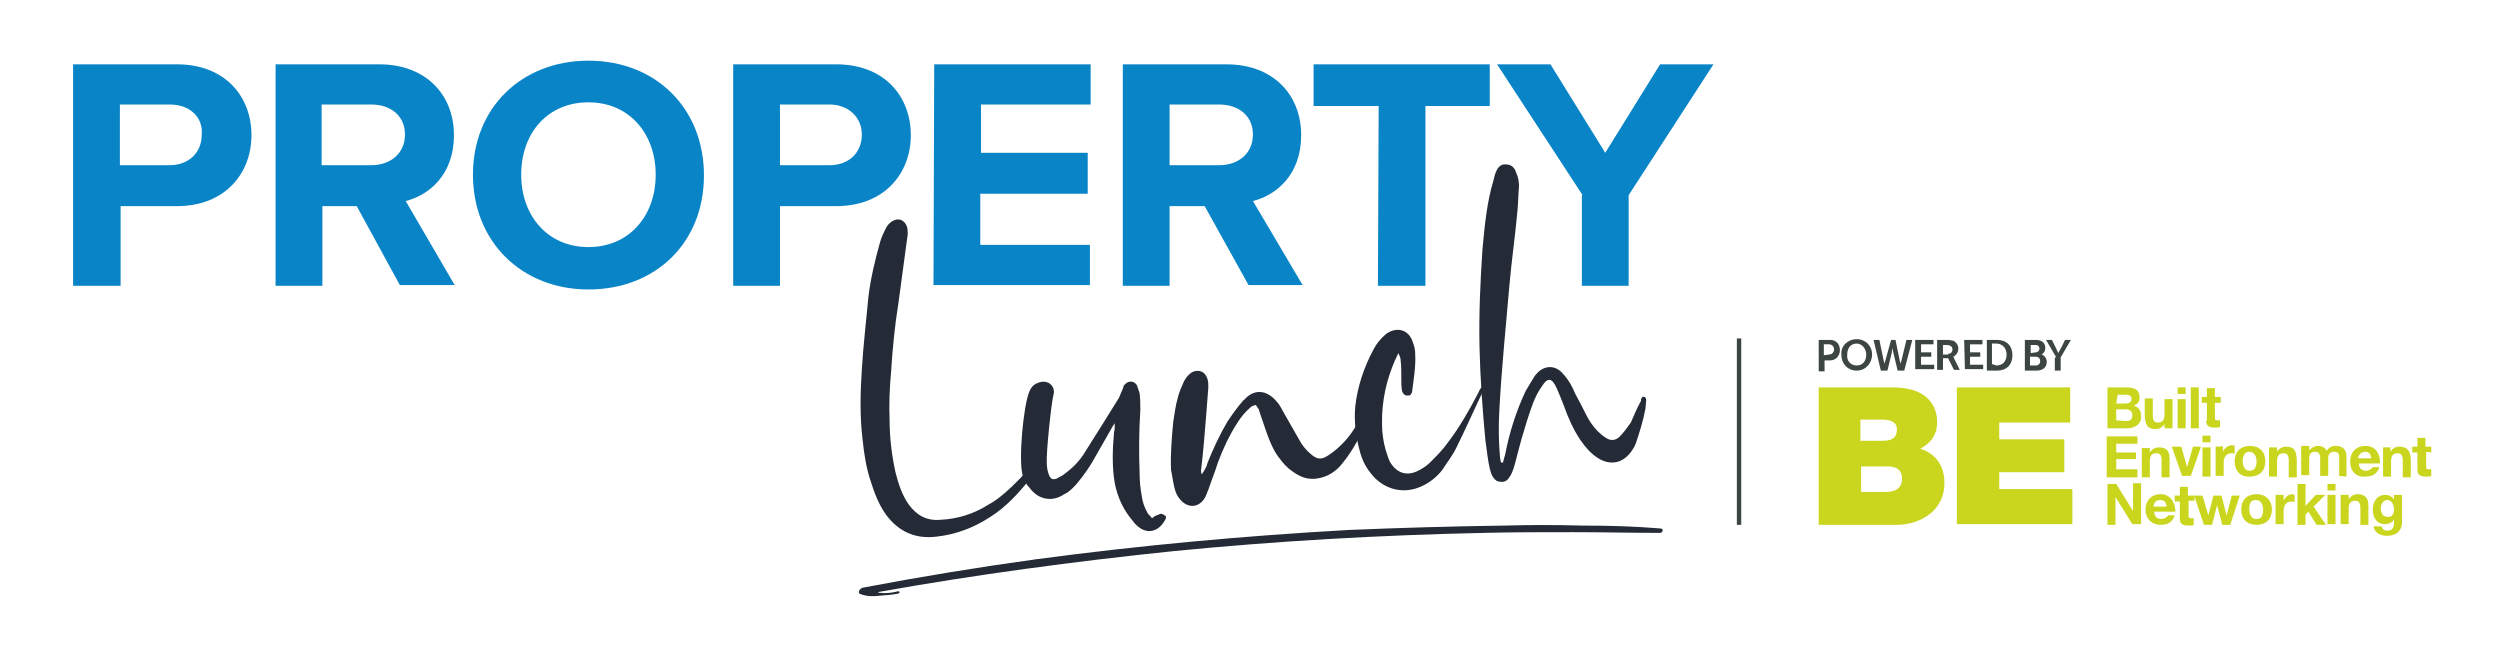
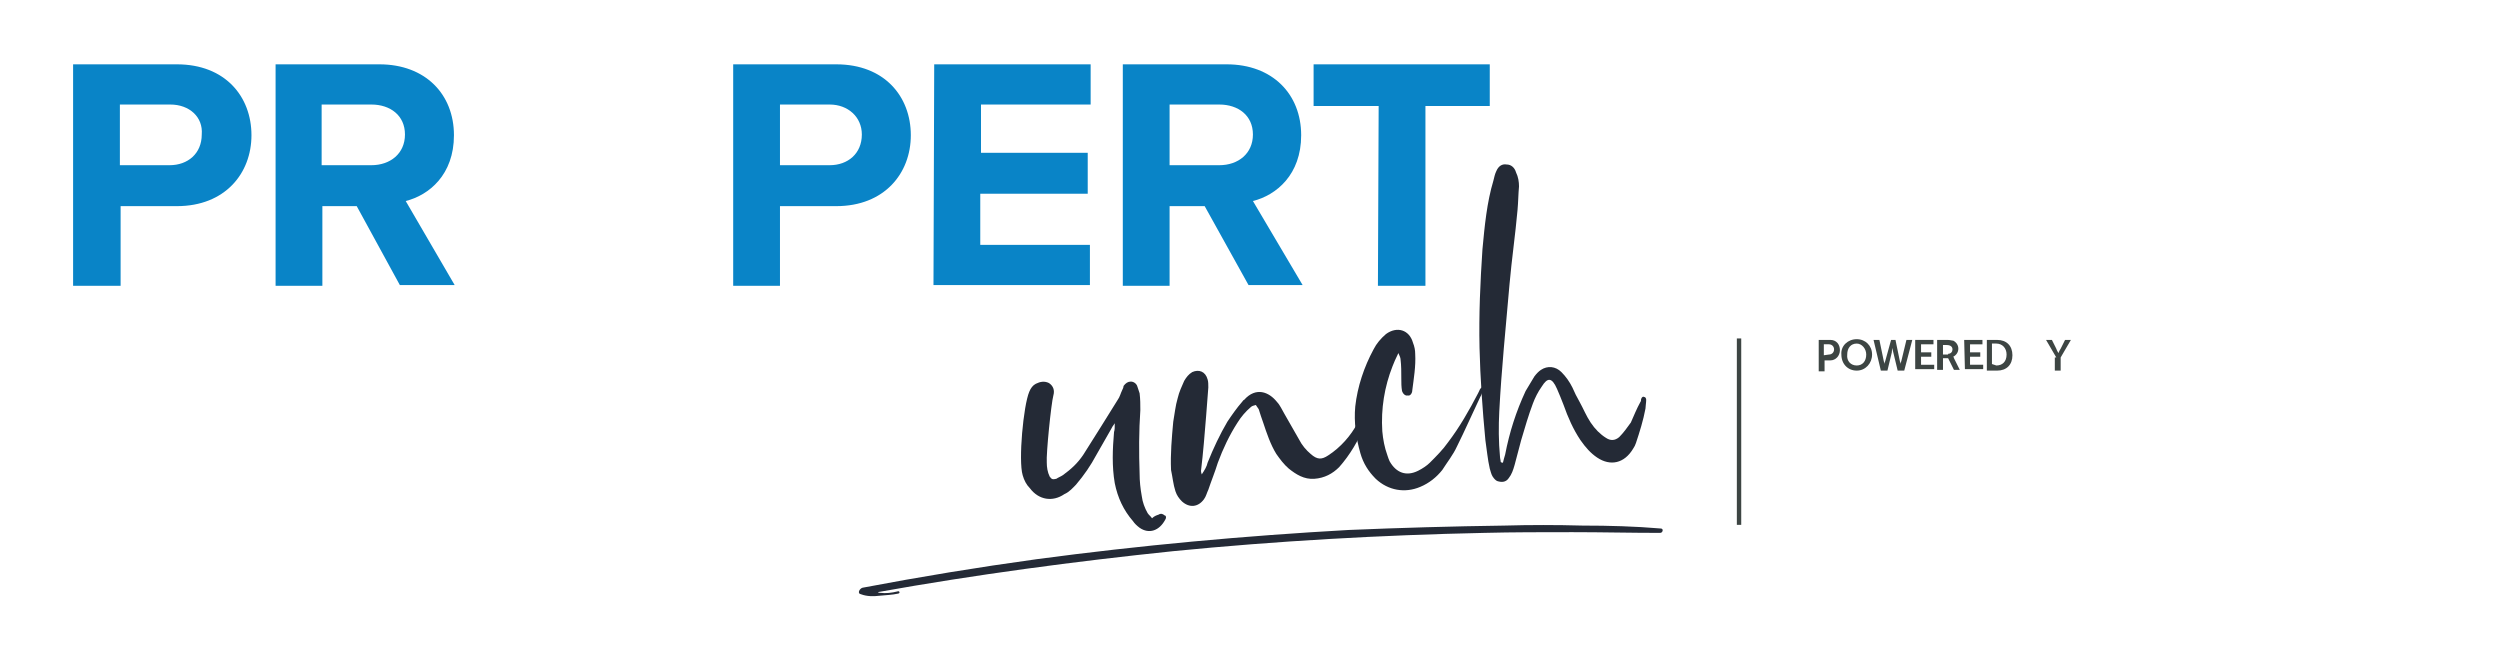
<svg xmlns="http://www.w3.org/2000/svg" version="1.1" id="Layer_1" x="0px" y="0px" width="342px" height="91px" viewBox="0 0 342 91" style="enable-background:new 0 0 342 91;" xml:space="preserve">
  <style type="text/css"> .st0{fill:#242A36;} .st1{fill:#0984C7;} .st2{fill:#3D4543;} .st3{fill:#CAD51E;} </style>
  <g>
-     <path class="st0" d="M118,60.1c-0.4-3.3-0.3-6.4-0.1-9.6c0.2-3.3,0.6-6.6,0.9-9.9c0.3-2.5,0.9-5,1.6-7.5c0.2-0.7,0.5-1.3,0.8-1.9 c0.2-0.4,0.5-0.7,0.8-0.9c0.9-0.6,1.8-0.2,2.1,0.8c0.1,0.5,0.1,1.1,0,1.5c-0.4,3-0.8,6-1.2,8.9c-0.5,3.1-0.8,6.2-1,9.4 c-0.2,2.1-0.3,4.4-0.2,6.7c0,2.3,0.3,4.7,0.8,7c0.4,1.6,0.9,3.1,1.8,4.4c1.1,1.5,2.5,2.3,4.4,2.1c2.3-0.1,4.5-0.8,6.4-2 c1.7-0.9,3.1-2.3,4.5-3.7c0.2-0.2,0.4-0.5,0.7-0.8c0.2-0.1,0.5-0.1,0.7,0c0.1,0.1,0.3,0.4,0.1,0.6c0,0.1-0.1,0.1-0.1,0.2 c-1.6,2-3.3,3.9-5.5,5.3c-2.3,1.5-4.7,2.4-7.3,2.7c-3,0.4-5.3-0.7-7-3c-1-1.4-1.6-3-2.1-4.6C118.5,64,118.2,62.1,118,60.1z" />
    <path class="st0" d="M159.4,71.1c-0.8,1.5-2.2,2-3.5,1.1c-0.4-0.3-0.7-0.6-0.9-0.9c-1.3-1.5-2.1-3.2-2.5-5.2 c-0.4-2.3-0.3-4.7-0.1-7c0.1-0.3,0.1-0.6,0.1-1.2c-0.3,0.4-0.4,0.6-0.5,0.8c-0.7,1.2-1.3,2.3-2,3.5c-0.8,1.5-1.7,2.8-2.8,4.1 c-0.4,0.4-0.9,1-1.6,1.3c-1.6,1.1-3.5,0.8-4.7-0.8c-0.5-0.5-0.8-1.1-1-1.8c-0.6-2,0.1-9.5,0.9-11.4c0.2-0.5,0.5-0.9,0.9-1.1 c0.6-0.3,1.2-0.4,1.8-0.1c0.6,0.4,0.8,1,0.6,1.7c-0.3,1.1-1,8-0.9,9.2c0,0.6,0.1,1.3,0.4,1.9c0.3,0.4,0.4,0.4,0.9,0.3 c0.3-0.2,0.6-0.3,0.9-0.5c1.1-0.8,2-1.6,2.8-2.8c1.6-2.5,3.2-5.1,4.7-7.5c0.3-0.4,0.4-0.9,0.6-1.3c0.1-0.2,0.2-0.4,0.2-0.6 c0.3-0.4,0.6-0.6,1-0.6c0.4,0,0.8,0.3,0.9,0.7c0.1,0.3,0.2,0.6,0.3,0.9c0.1,0.8,0.1,1.6,0.1,2.3c-0.2,2.9-0.2,5.8-0.1,8.7 c0,1,0.1,2,0.3,3.1c0.1,0.8,0.4,1.6,0.8,2.3c0.2,0.3,0.4,0.4,0.6,0.7c0.3-0.3,0.6-0.4,0.9-0.5c0.3-0.2,0.6-0.1,0.8,0.1 C159.5,70.5,159.6,70.8,159.4,71.1z" />
    <path class="st0" d="M186.8,57.7c-0.1,0.2-0.1,0.4-0.1,0.5c-0.9,2.1-2,4-3.5,5.7c-0.9,0.9-2,1.5-3.4,1.6c-1.4,0.1-2.5-0.6-3.5-1.4 c-0.7-0.6-1.2-1.3-1.7-2c-0.8-1.3-1.3-2.8-1.8-4.3c-0.2-0.6-0.4-1.1-0.6-1.8c-0.1-0.2-0.3-0.4-0.4-0.6c-0.3,0.1-0.5,0.1-0.7,0.3 c-0.7,0.6-1.3,1.3-1.8,2.1c-1.1,1.7-2,3.6-2.7,5.5c-0.4,1.3-0.9,2.5-1.3,3.7c-0.2,0.4-0.3,0.9-0.6,1.3c-0.8,1.1-2,1.2-3,0.3 c-0.4-0.4-0.7-0.8-0.9-1.4c-0.3-0.9-0.4-2-0.6-2.9c-0.1-2.2,0.1-4.4,0.3-6.6c0.2-1.1,0.3-2.2,0.6-3.2c0.2-0.9,0.6-1.7,0.9-2.4 c0.3-0.5,0.6-0.9,1.1-1.2c0.9-0.4,1.8-0.1,2.1,1c0.1,0.3,0.1,0.7,0.1,1.1c-0.1,1.3-0.2,2.7-0.3,3.9c-0.2,2.5-0.4,5-0.7,7.5 c0,0.1,0,0.2,0.1,0.5c0.4-0.6,0.7-1.1,0.8-1.6c0.8-2,1.7-3.9,2.7-5.6c0.6-0.9,1.3-1.9,2-2.7c0.1-0.1,0.2-0.3,0.3-0.3 c1.6-1.8,3.4-1.1,4.5,0.3c0.4,0.4,0.7,1.1,1,1.6c0.7,1.2,1.3,2.3,2,3.5c0.4,0.8,1,1.5,1.6,2c0.9,0.8,1.5,0.8,2.4,0.2 c1.7-1.1,3.1-2.7,4-4.4c0.1-0.3,0.3-0.4,0.4-0.7c0.1-0.1,0.2-0.1,0.3-0.1c0.1,0.1,0.2,0.2,0.3,0.3 C186.8,57.5,186.8,57.6,186.8,57.7z" />
    <path class="st0" d="M202.9,53.2c-0.1,0.4-0.2,0.8-0.4,1.1c-1.1,2.3-2.1,4.6-3.2,6.8c-0.5,1.1-1.3,2.1-2,3.2c-0.8,1-1.8,1.8-3,2.3 c-2.1,0.9-4.4,0.5-6.1-1.1c-1-1-1.7-2.1-2.1-3.5c-0.6-2.1-0.9-4.2-0.7-6.4c0.3-2.7,1.2-5.4,2.5-7.8c0.4-0.8,1-1.5,1.7-2.1 c1.5-1.1,3.2-0.6,3.7,1.2c0.2,0.5,0.3,1,0.3,1.5c0.1,1.7-0.2,3.4-0.4,5c0,0.4-0.3,0.8-0.6,0.7c-0.4,0.1-0.7-0.3-0.8-0.6 c-0.1-0.6-0.1-1.1-0.1-1.7c0-0.9,0-1.8-0.1-2.6c0-0.2-0.1-0.5-0.3-0.9c-0.4,0.8-0.6,1.3-0.8,1.8c-1.1,2.8-1.6,5.8-1.4,8.9 c0.1,1.1,0.3,2.2,0.7,3.3c0.1,0.3,0.2,0.6,0.3,0.8c0.9,1.6,2.3,2.1,3.9,1.3c0.6-0.3,1.2-0.7,1.6-1.1c0.9-0.9,1.8-1.8,2.5-2.8 c1.6-2.1,2.9-4.4,4.1-6.7c0.2-0.3,0.2-0.8,0.8-0.9C202.9,52.8,202.9,53,202.9,53.2z" />
    <path class="st0" d="M225.2,54.7c0,0.4-0.1,0.9-0.1,1.2c-0.3,1.6-0.8,3.2-1.3,4.7c-0.1,0.3-0.2,0.5-0.4,0.8c-1.2,2-3.1,2.4-4.9,1.2 c-0.9-0.6-1.6-1.4-2.3-2.4c-1-1.5-1.7-3.1-2.3-4.8c-0.3-0.8-0.6-1.5-0.9-2.2c-0.7-1.6-1.3-1.6-2.1-0.3c-0.5,0.7-0.9,1.5-1.2,2.3 c-0.6,1.6-1.1,3.3-1.6,5c-0.3,1.1-0.6,2.3-0.9,3.4c-0.2,0.7-0.4,1.3-0.8,1.8c-0.4,0.6-1,0.6-1.6,0.4c-0.2-0.1-0.4-0.3-0.6-0.6 c-0.2-0.3-0.3-0.8-0.4-1.1c-0.3-1.3-0.4-2.6-0.6-3.9c-0.4-4.2-0.7-8.5-0.8-12.6c-0.1-4.6,0.1-9,0.4-13.5c0.3-3.2,0.6-6.4,1.5-9.4 c0.1-0.4,0.2-0.9,0.4-1.3c0.3-0.7,0.8-1,1.4-0.9c0.6,0,1.1,0.4,1.3,1.1c0.3,0.6,0.4,1.3,0.4,1.9c-0.1,1.1-0.1,2.1-0.2,3.2 c-0.3,3.4-0.8,6.8-1.1,10.2c-0.5,5.8-1.1,11.6-1.4,17.4c-0.1,2-0.1,4.1,0.1,6.2c0,0.2,0.1,0.5,0.1,0.7c0,0,0.1,0.1,0.3,0.1 c0.1-0.4,0.2-0.8,0.3-1.1c0.6-3.1,1.5-5.9,2.8-8.7c0.4-0.7,0.8-1.3,1.2-2c0.3-0.4,0.6-0.7,0.9-0.9c0.9-0.6,2-0.5,2.8,0.3 c0.6,0.6,1.1,1.3,1.5,2.1c0.3,0.7,0.6,1.3,1,2c0.5,0.9,0.9,1.9,1.5,2.8c0.6,0.9,1.3,1.6,2.1,2.1c0.6,0.4,1.2,0.4,1.8-0.1 c0.6-0.6,1.1-1.3,1.6-2c0.4-0.9,0.8-1.9,1.3-2.8c0.1-0.1,0.1-0.3,0.1-0.4c0.1-0.3,0.3-0.4,0.4-0.3 C225.1,54.3,225.2,54.5,225.2,54.7z" />
  </g>
  <g>
    <path class="st1" d="M10,8.8h14.2c6.6,0,10.2,4.4,10.2,9.7c0,5.2-3.6,9.7-10.2,9.7h-7.7v10.9H10V8.8z M23.3,14.3h-6.9v8.3h6.8 c2.5,0,4.4-1.6,4.4-4.2C27.8,16,25.9,14.3,23.3,14.3z" />
    <path class="st1" d="M48.8,28.2h-4.7v10.9h-6.4V8.8h14.2c6.3,0,10.2,4.1,10.2,9.7c0,5.4-3.4,8.2-6.6,9L62.2,39h-7.5L48.8,28.2z M50.8,14.3h-6.8v8.3h6.8c2.6,0,4.6-1.6,4.6-4.2S53.4,14.3,50.8,14.3z" />
-     <path class="st1" d="M80.5,8.3c9.2,0,15.8,6.5,15.8,15.7s-6.6,15.6-15.8,15.6c-9.1,0-15.8-6.5-15.8-15.7S71.4,8.3,80.5,8.3z M80.5,14c-5.6,0-9.2,4.2-9.2,9.9c0,5.6,3.6,9.9,9.2,9.9c5.6,0,9.2-4.3,9.2-9.9C89.7,18.3,86.1,14,80.5,14z" />
    <path class="st1" d="M100.2,8.8h14.2c6.6,0,10.2,4.4,10.2,9.7c0,5.2-3.6,9.7-10.2,9.7h-7.7v10.9h-6.4V8.8z M113.5,14.3h-6.8v8.3 h6.8c2.5,0,4.4-1.6,4.4-4.2C117.9,16,116,14.3,113.5,14.3z" />
    <path class="st1" d="M127.8,8.8h21.4v5.5h-15v6.6h14.6v5.6h-14.7v7h15V39h-21.4L127.8,8.8L127.8,8.8z" />
    <path class="st1" d="M164.8,28.2H160v10.9h-6.4V8.8h14.2c6.3,0,10.2,4.1,10.2,9.7c0,5.4-3.4,8.2-6.6,9l6.8,11.5h-7.4L164.8,28.2z M166.8,14.3H160v8.3h6.8c2.6,0,4.6-1.6,4.6-4.2S169.4,14.3,166.8,14.3z" />
    <path class="st1" d="M188.6,14.5h-8.9V8.8h24.1v5.7h-8.8v24.6h-6.5L188.6,14.5L188.6,14.5z" />
-     <path class="st1" d="M216.5,26.7L204.8,8.8h7.3l7.5,12.1l7.5-12.1h7.3l-11.6,17.9v12.4h-6.4V26.7z" />
  </g>
  <path class="st0" d="M227.2,72.3c-3.5-0.3-7.1-0.4-10.7-0.4c-3.6-0.1-7.2-0.1-10.7,0c-7.1,0.1-14.2,0.3-21.3,0.6 c-14.3,0.8-28.5,2.1-42.7,4c-8,1.1-15.9,2.4-23.8,3.9c-0.4,0.1-0.8,0.8-0.2,0.9c0.8,0.3,1.7,0.3,2.5,0.2c0.9-0.1,1.7-0.1,2.6-0.3 c0.3-0.1,0.1-0.4-0.1-0.3c-0.8,0.2-1.6,0.3-2.4,0.2c-0.1,0-0.2,0-0.3-0.1c13.4-2.4,26.9-4.2,40.4-5.6c14.2-1.4,28.4-2.2,42.5-2.5 c4-0.1,8-0.1,12.1-0.1c4,0,8,0.1,12,0.1C227.5,72.9,227.6,72.3,227.2,72.3z" />
  <g>
    <g>
      <path class="st2" d="M248.8,46.5h1.6c0.8,0,1.3,0.6,1.3,1.4s-0.6,1.4-1.3,1.4h-0.8v1.5h-0.8V46.5z M250.2,48.5 c0.4,0,0.7-0.3,0.7-0.7c0-0.4-0.3-0.7-0.7-0.7h-0.7v1.5L250.2,48.5L250.2,48.5z" />
      <path class="st2" d="M254,46.4c1.2,0,2.1,0.9,2.1,2.1c0,1.2-0.9,2.2-2.1,2.2c-1.2,0-2.1-0.9-2.1-2.2 C251.8,47.3,252.8,46.4,254,46.4z M254,50c0.8,0,1.3-0.6,1.3-1.5c0-0.8-0.6-1.5-1.3-1.5c-0.8,0-1.3,0.6-1.3,1.5 C252.6,49.4,253.2,50,254,50z" />
      <path class="st2" d="M259.9,49.4c0.1,0.3,0.1,0.4,0.1,0.4l0,0c0,0,0-0.2,0.1-0.4l0.7-2.9h0.8l-1.1,4.2h-0.9l-0.6-2.5 c-0.1-0.3-0.1-0.6-0.1-0.6l0,0c0,0-0.1,0.3-0.1,0.6l-0.6,2.5h-0.9l-1-4.2h0.8l0.6,2.9c0.1,0.3,0.1,0.4,0.1,0.4l0,0 c0,0,0-0.2,0.1-0.4l0.8-2.9h0.6L259.9,49.4z" />
      <path class="st2" d="M262,46.5h2.5v0.6h-1.7v1.1h1.4v0.6h-1.4v1.1h1.8v0.6H262L262,46.5L262,46.5z" />
      <path class="st2" d="M265.1,46.5h1.3c0.4,0,0.6,0.1,0.8,0.1c0.4,0.2,0.7,0.6,0.7,1.1c0,0.5-0.3,0.9-0.7,1.1l0,0 c0,0,0.1,0.1,0.1,0.2l0.8,1.6h-0.8l-0.8-1.6h-0.7v1.6h-0.8V46.5z M266.5,48.4c0.4,0,0.6-0.3,0.6-0.6s-0.2-0.6-0.8-0.6h-0.5v1.3 H266.5z" />
      <path class="st2" d="M268.7,46.5h2.5v0.6h-1.7v1.1h1.4v0.6h-1.4v1.1h1.8v0.6h-2.5L268.7,46.5L268.7,46.5z" />
      <path class="st2" d="M271.8,46.5h1.4c1.3,0,2.1,0.8,2.1,2.1c0,1.3-0.8,2.1-2.1,2.1h-1.4V46.5z M273.1,50c0.8,0,1.4-0.5,1.4-1.5 c0-0.9-0.6-1.5-1.4-1.5h-0.6v2.8L273.1,50L273.1,50z" />
-       <path class="st2" d="M277,46.5h1.5c0.8,0,1.3,0.4,1.3,1.1c0,0.4-0.2,0.7-0.5,0.9l0,0c0.4,0.1,0.7,0.6,0.7,1c0,0.8-0.6,1.2-1.4,1.2 H277V46.5z M278.5,48.2c0.3,0,0.5-0.3,0.5-0.5c0-0.3-0.2-0.5-0.5-0.5h-0.7v1.1L278.5,48.2L278.5,48.2z M278.5,50 c0.4,0,0.6-0.3,0.6-0.6s-0.2-0.6-0.6-0.6h-0.8v1.2L278.5,50L278.5,50z" />
      <path class="st2" d="M281.3,48.9l-1.4-2.4h0.8l0.6,1.2c0.1,0.3,0.3,0.6,0.3,0.6l0,0c0,0,0.1-0.3,0.3-0.6l0.6-1.2h0.8l-1.4,2.4v1.8 h-0.8v-1.8H281.3z" />
    </g>
  </g>
  <g>
-     <path class="st3" d="M273.4,66.9h10.1v4.8h-15.8V53h15.5v4.8h-9.7v2.3h8.9v4.5h-8.9V66.9z M266,66.1c0,3.7-3.2,5.7-6.6,5.7h-10.6 V53H259c4.9,0,6,2.8,6,4.7s-0.9,2.9-2.3,3.7C264.4,61.9,266,63.3,266,66.1z M254.5,60.3h3c1.2,0,2-0.3,2-1.6c0-0.9-0.8-1.3-2-1.3 h-3V60.3z M260.2,65.5c0-1.1-0.6-1.7-2-1.7h-3.6v3.5h3.4C259.1,67.3,260.2,66.9,260.2,65.5z M291,58.6h-2.7V53h2.6 c1.1,0,1.8,0.3,1.8,1.4c0,0.6-0.3,0.9-0.8,1.1c0.7,0.2,1,0.7,1,1.4C293,58.1,291.9,58.6,291,58.6z M289.5,55.2h1.3 c0.4,0,0.8-0.2,0.8-0.6c0-0.5-0.4-0.6-0.8-0.6h-1.1L289.5,55.2L289.5,55.2z M290.8,57.6c0.5,0,0.9-0.1,0.9-0.8 c0-0.6-0.4-0.8-0.9-0.8h-1.3v1.5L290.8,57.6L290.8,57.6z M294.9,58.7c0.4,0,0.9-0.2,1.2-0.7l0,0v0.6h1.1v-4h-1.1v2.1 c0,0.8-0.3,1.1-0.9,1.1c-0.5,0-0.7-0.3-0.7-1v-2.3h-1.1v2.5C293.5,58,293.7,58.7,294.9,58.7z M299,53h-1.1v0.9h1.1V53z M299,54.6 h-1.1v4h1.1V54.6z M300.8,53h-1.1v5.6h1.1V53z M301.8,57.6c0,0.8,0.6,0.9,1.3,0.9c0.2,0,0.4,0,0.6-0.1v-0.9c-0.1,0-0.3,0-0.3,0 c-0.4,0-0.4-0.1-0.4-0.4v-2h0.8v-0.8h-0.8v-1.2h-1.1v1.2h-0.7v0.8h0.7V57.6z M292.5,64.2h-3v-1.4h2.7v-0.9h-2.7v-1.2h2.9v-1h-4.2 v5.6h4.2V64.2z M294.1,63.1c0-0.8,0.3-1.1,0.9-1.1c0.5,0,0.7,0.3,0.7,1v2.3h1.1v-2.5c0-1-0.3-1.6-1.5-1.6c-0.4,0-0.9,0.2-1.2,0.7 l0,0v-0.6H293v4h1.1L294.1,63.1L294.1,63.1z M297.1,61.1l1.4,4h1.2l1.4-4H300l-0.8,2.8l0,0l-0.8-2.8H297.1z M301.3,65.2h1.1v-4 h-1.1V65.2z M302.4,59.6h-1.1v0.9h1.1V59.6z M303.1,61.1v4h1.1v-1.8c0-0.7,0.3-1.3,1.1-1.3c0.1,0,0.3,0,0.4,0.1v-1.1 c-0.1,0-0.2-0.1-0.3-0.1c-0.6,0-1.1,0.4-1.3,0.9l0,0v-0.8C304.2,61.1,303.1,61.1,303.1,61.1z M305.7,63.1c0-1.3,0.8-2.1,2.1-2.1 c1.3,0,2.1,0.8,2.1,2.1c0,1.3-0.8,2.1-2.1,2.1C306.5,65.3,305.7,64.4,305.7,63.1z M306.8,63.1c0,0.6,0.3,1.3,0.9,1.3 c0.8,0,1-0.6,1-1.3c0-0.6-0.3-1.3-1-1.3S306.8,62.5,306.8,63.1z M312.7,61.1c-0.4,0-0.9,0.2-1.2,0.7l0,0v-0.6h-1.1v4h1.1v-2.1 c0-0.8,0.3-1.1,0.9-1.1c0.5,0,0.7,0.3,0.7,1v2.3h1.1v-2.5C314.1,61.7,313.9,61.1,312.7,61.1z M321,65.2v-2.7c0-1.1-0.6-1.5-1.5-1.5 c-0.6,0-1,0.3-1.2,0.7c-0.2-0.5-0.7-0.7-1.2-0.7c-0.5,0-0.9,0.3-1.2,0.6l0,0v-0.6h-1.1v4h1.1v-2.3c0-0.8,0.5-0.9,0.8-0.9 c0.7,0,0.7,0.6,0.7,1v2.3h1.1v-2.3c0-0.5,0.1-1,0.8-1s0.7,0.4,0.7,1v2.3L321,65.2L321,65.2z M321.5,63.1c0-1.2,0.8-2.1,2.1-2.1 c1.4,0,2,1.1,2,2.4h-2.9c0,0.7,0.4,1,1,1c0.4,0,0.8-0.3,0.9-0.5h0.9c-0.3,0.9-0.9,1.3-1.9,1.3C322.2,65.3,321.5,64.4,321.5,63.1z M322.6,62.7h1.8c-0.1-0.6-0.3-0.9-0.9-0.9C322.8,61.9,322.6,62.4,322.6,62.7z M328.2,61.1c-0.4,0-0.9,0.2-1.2,0.7l0,0v-0.6H326v4 h1.1v-2.1c0-0.8,0.3-1.1,0.9-1.1c0.5,0,0.7,0.3,0.7,1v2.3h1.1v-2.5C329.7,61.7,329.4,61.1,328.2,61.1z M332.6,61.9v-0.8h-0.8v-1.2 h-1.1v1.2h-0.7v0.8h0.7v2.4c0,0.8,0.6,0.9,1.3,0.9c0.2,0,0.4,0,0.6-0.1v-0.9c-0.1,0-0.3,0-0.3,0c-0.4,0-0.4-0.1-0.4-0.4v-2 L332.6,61.9L332.6,61.9z M291.8,69.9L291.8,69.9l-2.3-3.7h-1.2v5.6h1.1V68l0,0l2.3,3.7h1.2v-5.6h-1.1V69.9z M297.6,70h-2.9 c0,0.7,0.4,1,1,1c0.4,0,0.8-0.3,0.9-0.5h0.9c-0.3,0.9-0.9,1.3-1.9,1.3c-1.3,0-2.1-0.9-2.1-2.1c0-1.2,0.8-2.1,2.1-2.1 C296.9,67.6,297.6,68.8,297.6,70z M296.4,69.3c-0.1-0.6-0.3-0.9-0.9-0.9c-0.7,0-0.9,0.6-0.9,0.9H296.4z M304.6,70.5L304.6,70.5 l-0.7-2.7h-1.1l-0.7,2.7l0,0l-0.8-2.7h-1.1h-0.1h-0.8v-1.2h-1.1v1.2h-0.7v0.8h0.7v2.4c0,0.8,0.6,0.9,1.3,0.9c0.2,0,0.4,0,0.6-0.1 v-0.9c-0.1,0-0.3,0-0.3,0c-0.4,0-0.4-0.1-0.4-0.4v-2h0.8v-0.6l1.3,3.9h1.1l0.7-2.7l0,0l0.7,2.7h1.1l1.3-4h-1.1L304.6,70.5z M310.8,69.7c0,1.3-0.8,2.1-2.1,2.1c-1.3,0-2.1-0.8-2.1-2.1c0-1.3,0.8-2.1,2.1-2.1C310,67.6,310.8,68.5,310.8,69.7z M309.6,69.7 c0-0.6-0.3-1.3-1-1.3c-0.8,0-0.9,0.6-0.9,1.3c0,0.6,0.3,1.3,0.9,1.3C309.4,71.1,309.6,70.4,309.6,69.7z M312.4,68.5L312.4,68.5 v-0.8h-1.1v4h1.1v-1.8c0-0.7,0.3-1.3,1.1-1.3c0.1,0,0.3,0,0.4,0.1v-1c-0.1,0-0.2-0.1-0.3-0.1C313.1,67.6,312.6,68,312.4,68.5z M318.1,67.7h-1.3l-1.4,1.5v-3h-1.1v5.6h1.1v-1.4l0.4-0.4l1.1,1.8h1.3l-1.7-2.5L318.1,67.7z M318.4,67.1h1.1v-0.9h-1.1V67.1z M318.4,71.7h1.1v-4h-1.1V71.7z M322.5,67.6c-0.4,0-0.9,0.2-1.2,0.7l0,0v-0.6h-1.1v4h1.1v-2.1c0-0.8,0.3-1.1,0.9-1.1 c0.5,0,0.7,0.3,0.7,1v2.3h1.1v-2.6C324,68.3,323.7,67.6,322.5,67.6z M327.5,67.7h1.1v3.8c0,0.6-0.3,1.8-2.1,1.8 c-0.8,0-1.7-0.4-1.8-1.3h1.1c0.1,0.4,0.4,0.6,0.8,0.6c0.6,0,0.9-0.4,0.9-1v-0.5l0,0c-0.3,0.4-0.7,0.6-1.2,0.6c-1.2,0-1.7-0.9-1.7-2 c0-1.1,0.6-2,1.7-2c0.5,0,0.9,0.2,1.2,0.6l0,0L327.5,67.7L327.5,67.7z M327.5,69.7c0-0.6-0.3-1.3-0.9-1.3c-0.6,0-0.9,0.6-0.9,1.1 c0,0.6,0.2,1.2,0.9,1.2C327.2,70.8,327.5,70.3,327.5,69.7z" />
-   </g>
+     </g>
  <g>
    <g>
      <rect x="237.6" y="46.3" class="st2" width="0.6" height="25.5" />
    </g>
  </g>
</svg>